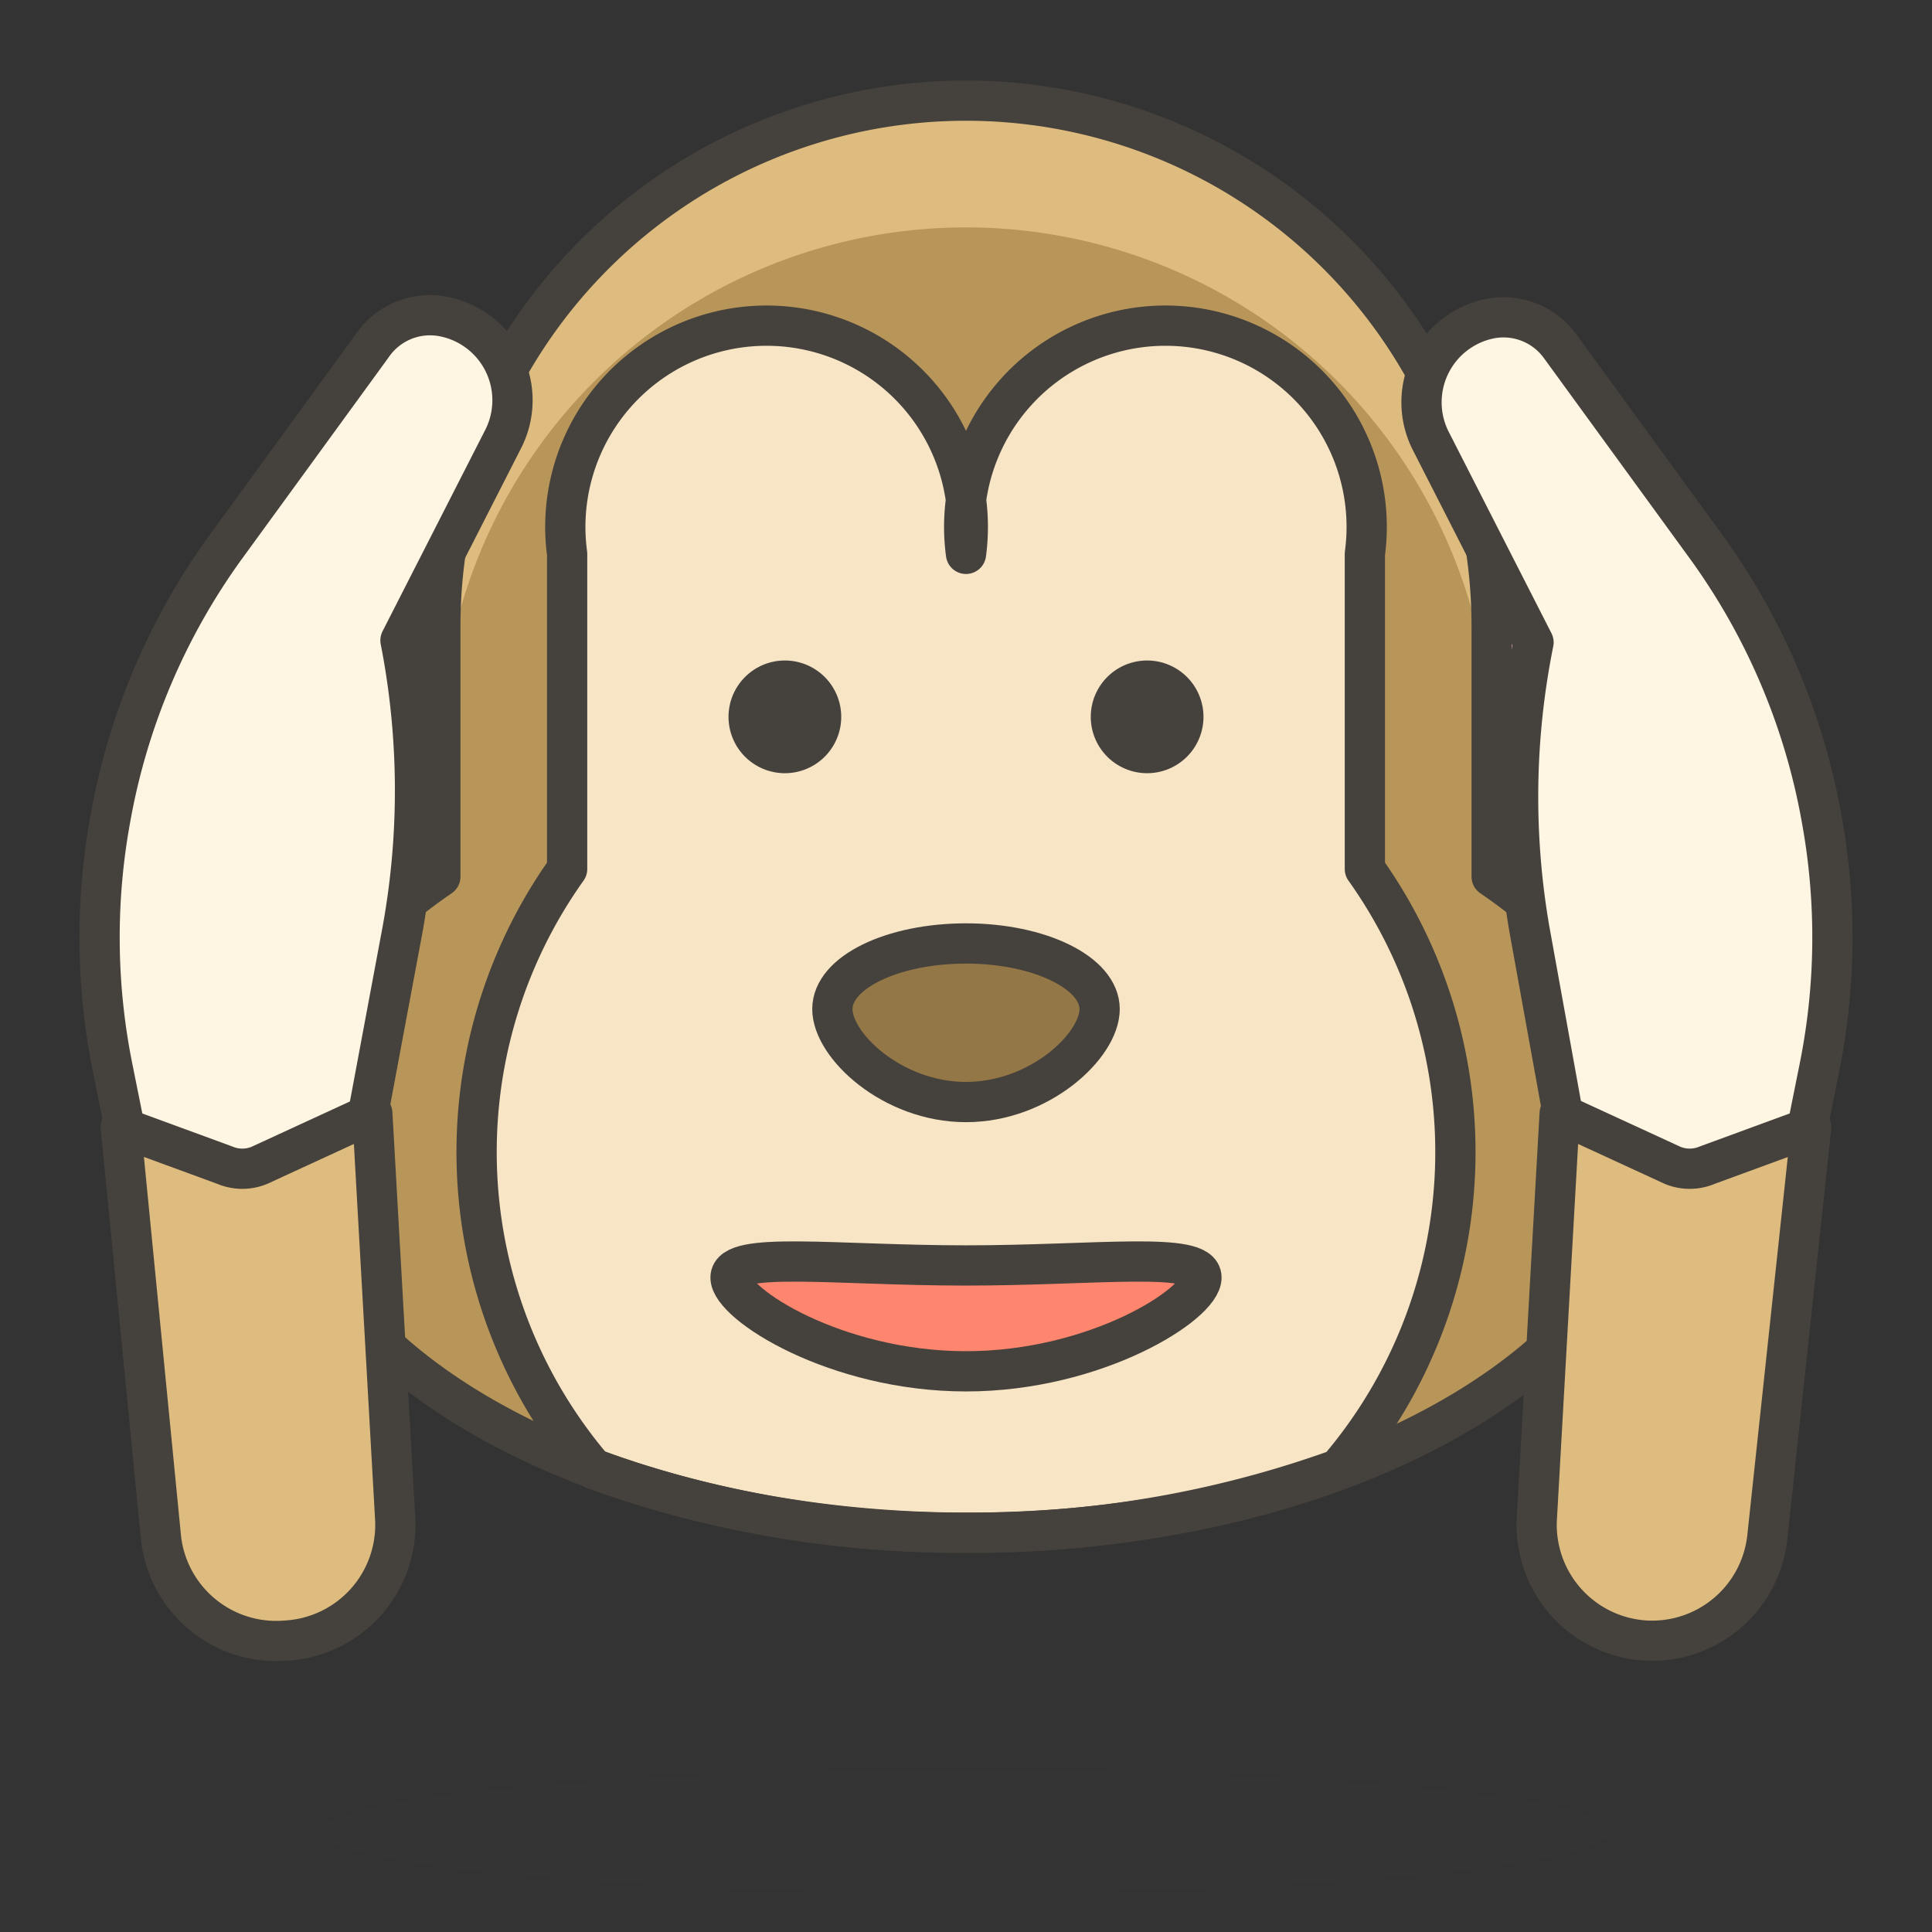
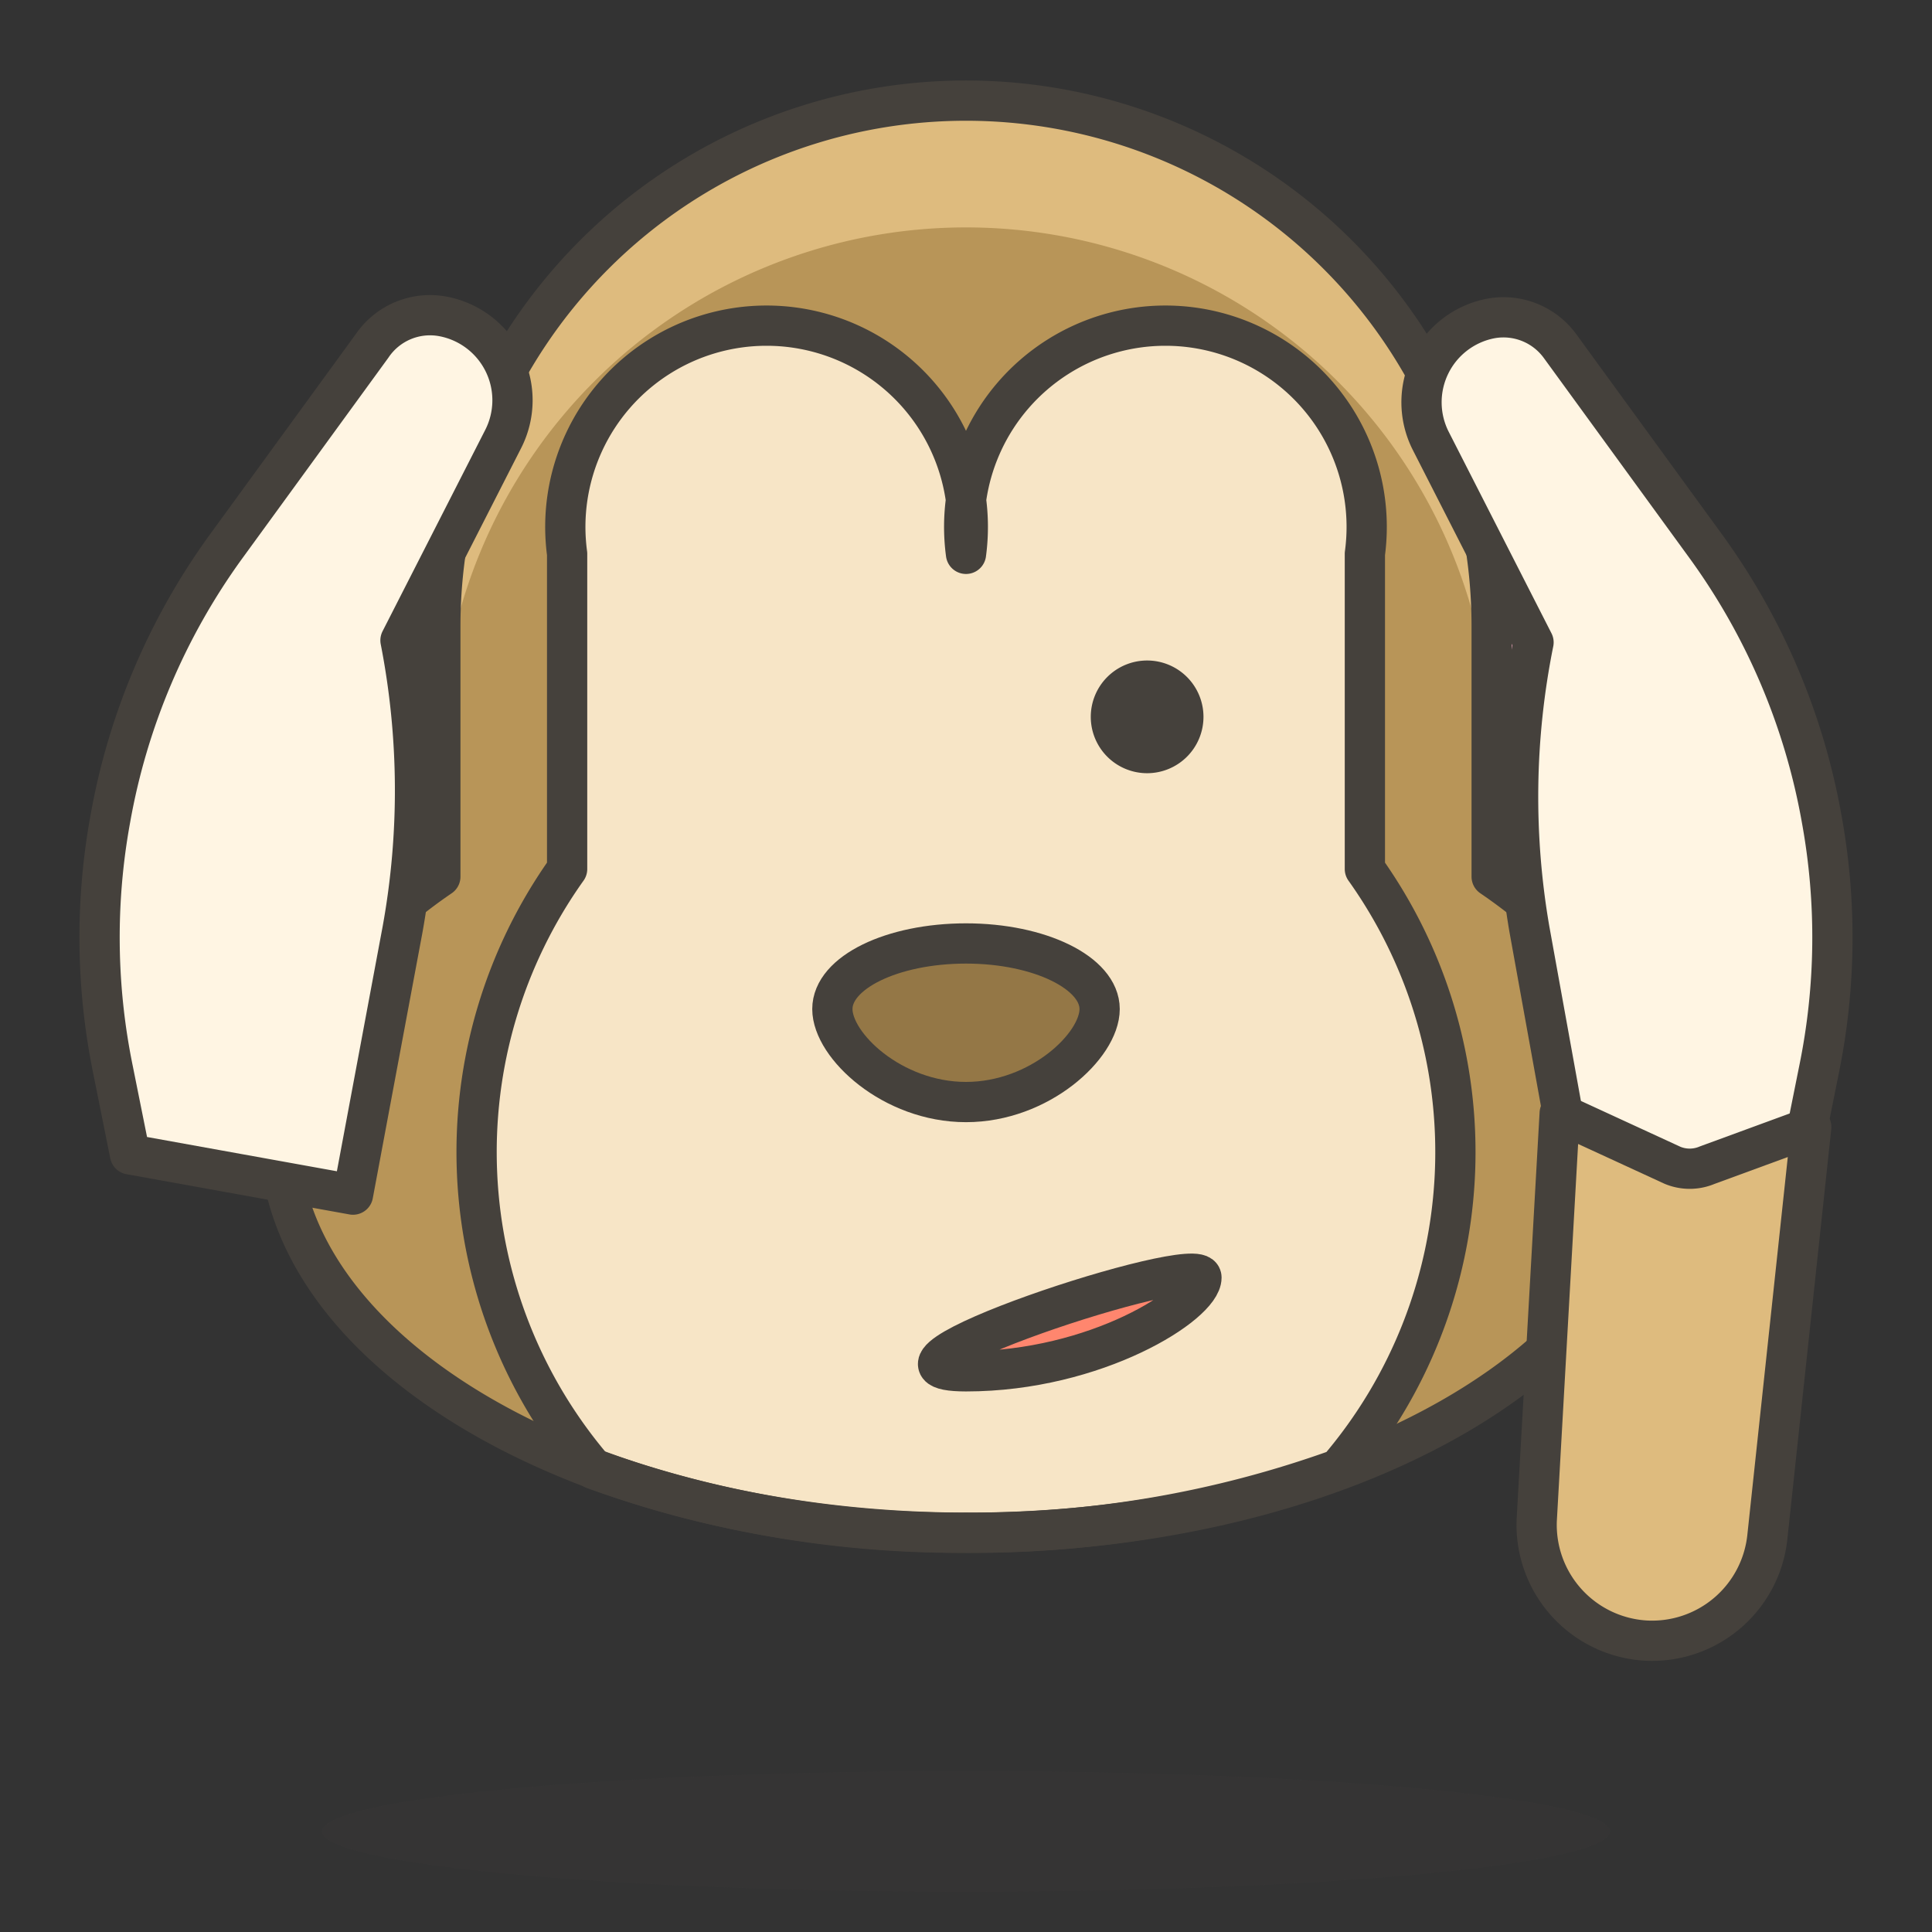
<svg xmlns="http://www.w3.org/2000/svg" id="Icons" viewBox="0 0 48 48">
  <rect x="0" y="0" width="48" height="48" fill="#333333" stroke="none" />
  <defs>
    <style>.cls-1,.cls-3{fill:#b89558;}.cls-1,.cls-10,.cls-11,.cls-12,.cls-2,.cls-6,.cls-8,.cls-9{stroke:#45413c;}.cls-1,.cls-11,.cls-12,.cls-2,.cls-6,.cls-8{stroke-linecap:round;stroke-linejoin:round;}.cls-2{fill:#ffb0ca;}.cls-4{fill:#f7e5c6;}.cls-12,.cls-5{fill:#debb7e;}.cls-6{fill:none;}.cls-7,.cls-8{fill:#45413c;}.cls-7{opacity:0.15;}.cls-9{fill:#947746;}.cls-10,.cls-9{stroke-miterlimit:10;}.cls-10{fill:#ff866e;}.cls-11{fill:#fff5e3;}</style>
  </defs>
  <title>106-hear-no-evil-monkey</title>
  <g id="_Group_" data-name="&lt;Group&gt;">
    <circle id="_Ellipse_" data-name="&lt;Ellipse&gt;" class="cls-1" cx="35.71" cy="17.81" r="5.85" />
    <circle id="_Ellipse_2" data-name="&lt;Ellipse&gt;" class="cls-2" cx="36.09" cy="18.48" r="3.72" />
    <circle id="_Ellipse_3" data-name="&lt;Ellipse&gt;" class="cls-1" cx="12.29" cy="17.81" r="5.85" />
-     <circle id="_Ellipse_4" data-name="&lt;Ellipse&gt;" class="cls-2" cx="11.91" cy="18.48" r="3.72" />
    <path id="_Path_" data-name="&lt;Path&gt;" class="cls-3" d="M37.06,21.78V15.56a13.06,13.06,0,0,0-26.12,0v6.22c-2.52,1.72-4,3.95-4,6.39,0,5.47,7.66,9.91,17.11,9.91s17.11-4.44,17.11-9.91C41.11,25.73,39.58,23.5,37.06,21.78Z" />
    <path id="_Path_2" data-name="&lt;Path&gt;" class="cls-4" d="M33.25,36.5a12.12,12.12,0,0,0,.66-14.91V13.76a5,5,0,1,0-9.91,0,5,5,0,1,0-9.91,0v7.83a12.12,12.12,0,0,0,.66,14.91A26.78,26.78,0,0,0,24,38.08,26.78,26.78,0,0,0,33.25,36.5Z" />
    <g id="_Group_2" data-name="&lt;Group&gt;">
      <path id="_Path_3" data-name="&lt;Path&gt;" class="cls-5" d="M24,5.65A13.06,13.06,0,0,1,37.06,18.71V15.56a13.06,13.06,0,0,0-26.12,0v3.15A13.06,13.06,0,0,1,24,5.65Z" />
    </g>
    <path id="_Path_4" data-name="&lt;Path&gt;" class="cls-6" d="M37.06,21.78V15.56a13.06,13.06,0,0,0-26.12,0v6.22c-2.52,1.72-4,3.95-4,6.39,0,5.47,7.66,9.91,17.11,9.91s17.11-4.44,17.11-9.91C41.11,25.73,39.58,23.5,37.06,21.78Z" />
    <ellipse id="_Ellipse_5" data-name="&lt;Ellipse&gt;" class="cls-7" cx="24" cy="45.5" rx="16" ry="1.5" />
    <path id="_Path_5" data-name="&lt;Path&gt;" class="cls-6" d="M33.25,36.5a12.12,12.12,0,0,0,.66-14.91V13.76a5,5,0,1,0-9.91,0,5,5,0,1,0-9.91,0v7.83a12.12,12.12,0,0,0,.66,14.91A26.78,26.78,0,0,0,24,38.08,26.78,26.78,0,0,0,33.25,36.5Z" />
-     <path id="_Path_6" data-name="&lt;Path&gt;" class="cls-8" d="M18.6,17.81a.9.9,0,1,0,.9-.9A.9.9,0,0,0,18.6,17.81Z" />
    <path id="_Path_7" data-name="&lt;Path&gt;" class="cls-8" d="M29.4,17.81a.9.9,0,1,1-.9-.9A.9.9,0,0,1,29.4,17.81Z" />
    <path id="_Path_8" data-name="&lt;Path&gt;" class="cls-9" d="M27.32,25.07c0,.91-1.49,2.31-3.32,2.31s-3.32-1.4-3.32-2.31,1.49-1.63,3.32-1.63S27.32,24.17,27.32,25.07Z" />
-     <path id="_Path_9" data-name="&lt;Path&gt;" class="cls-10" d="M29.85,31.74c0,.66-2.62,2.33-5.85,2.33s-5.85-1.67-5.85-2.33,2.62-.3,5.85-.3S29.85,31.08,29.85,31.74Z" />
+     <path id="_Path_9" data-name="&lt;Path&gt;" class="cls-10" d="M29.85,31.74c0,.66-2.62,2.33-5.85,2.33S29.85,31.08,29.85,31.74Z" />
    <path id="_Path_10" data-name="&lt;Path&gt;" class="cls-11" d="M44.77,28.68l.42-2.09a16.38,16.38,0,0,0,.07-6.24h0A16.39,16.39,0,0,0,42.4,13.6l-3.64-5a1.74,1.74,0,0,0-1.71-.69h0a2.12,2.12,0,0,0-1.5,3.05l2.55,5h0A19.42,19.42,0,0,0,38,23.1l1.19,6.58Z" />
    <path id="_Path_11" data-name="&lt;Path&gt;" class="cls-12" d="M40.89,40.76h0a2.88,2.88,0,0,1-2.71-3l.57-10.1,2.8,1.29a1.11,1.11,0,0,0,.86,0L45,28,43.91,38.18A2.88,2.88,0,0,1,40.89,40.76Z" />
    <path id="_Path_12" data-name="&lt;Path&gt;" class="cls-11" d="M3.23,28.68l-.42-2.09a16.38,16.38,0,0,1-.07-6.24h0A16.39,16.39,0,0,1,5.6,13.6l3.64-5A1.74,1.74,0,0,1,11,7.86h0a2.12,2.12,0,0,1,1.5,3.05l-2.55,5h0A19.42,19.42,0,0,1,10,23.1L8.77,29.68Z" />
-     <path id="_Path_13" data-name="&lt;Path&gt;" class="cls-12" d="M7.11,40.76h0a2.88,2.88,0,0,0,2.71-3l-.57-10.1-2.8,1.29a1.11,1.11,0,0,1-.86,0L3,28l1,10.21A2.88,2.88,0,0,0,7.11,40.76Z" />
  </g>
</svg>